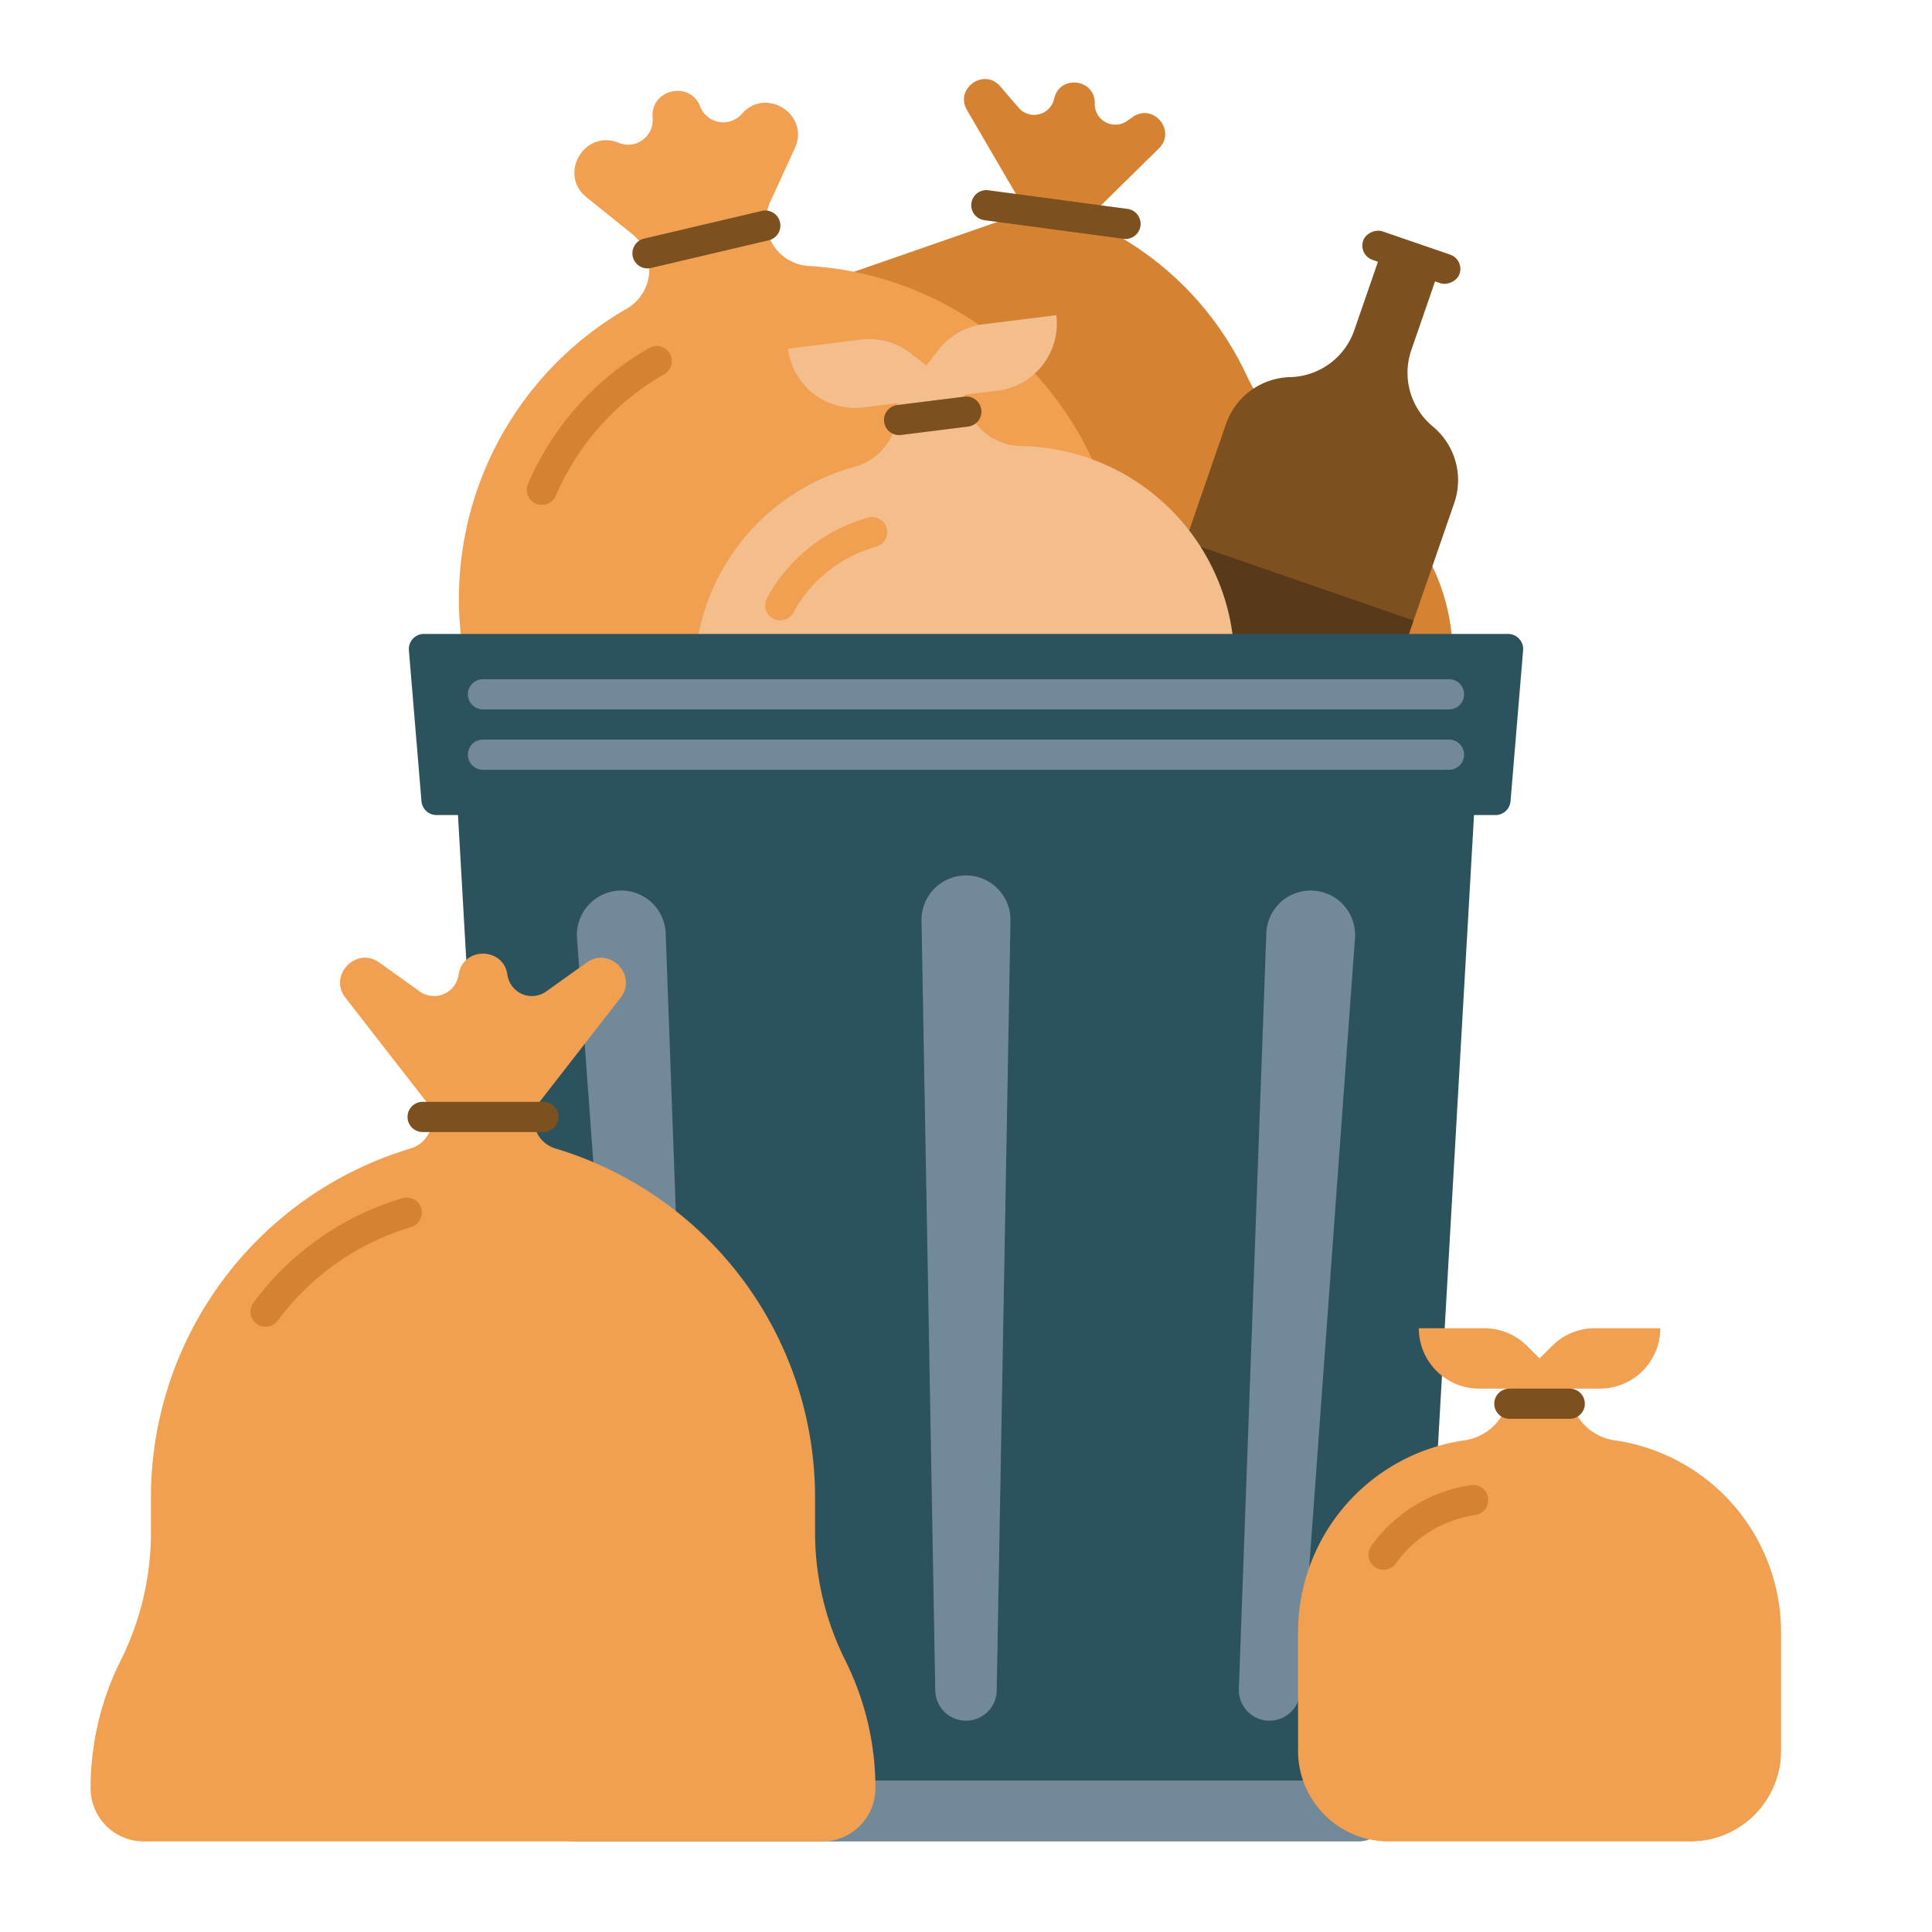
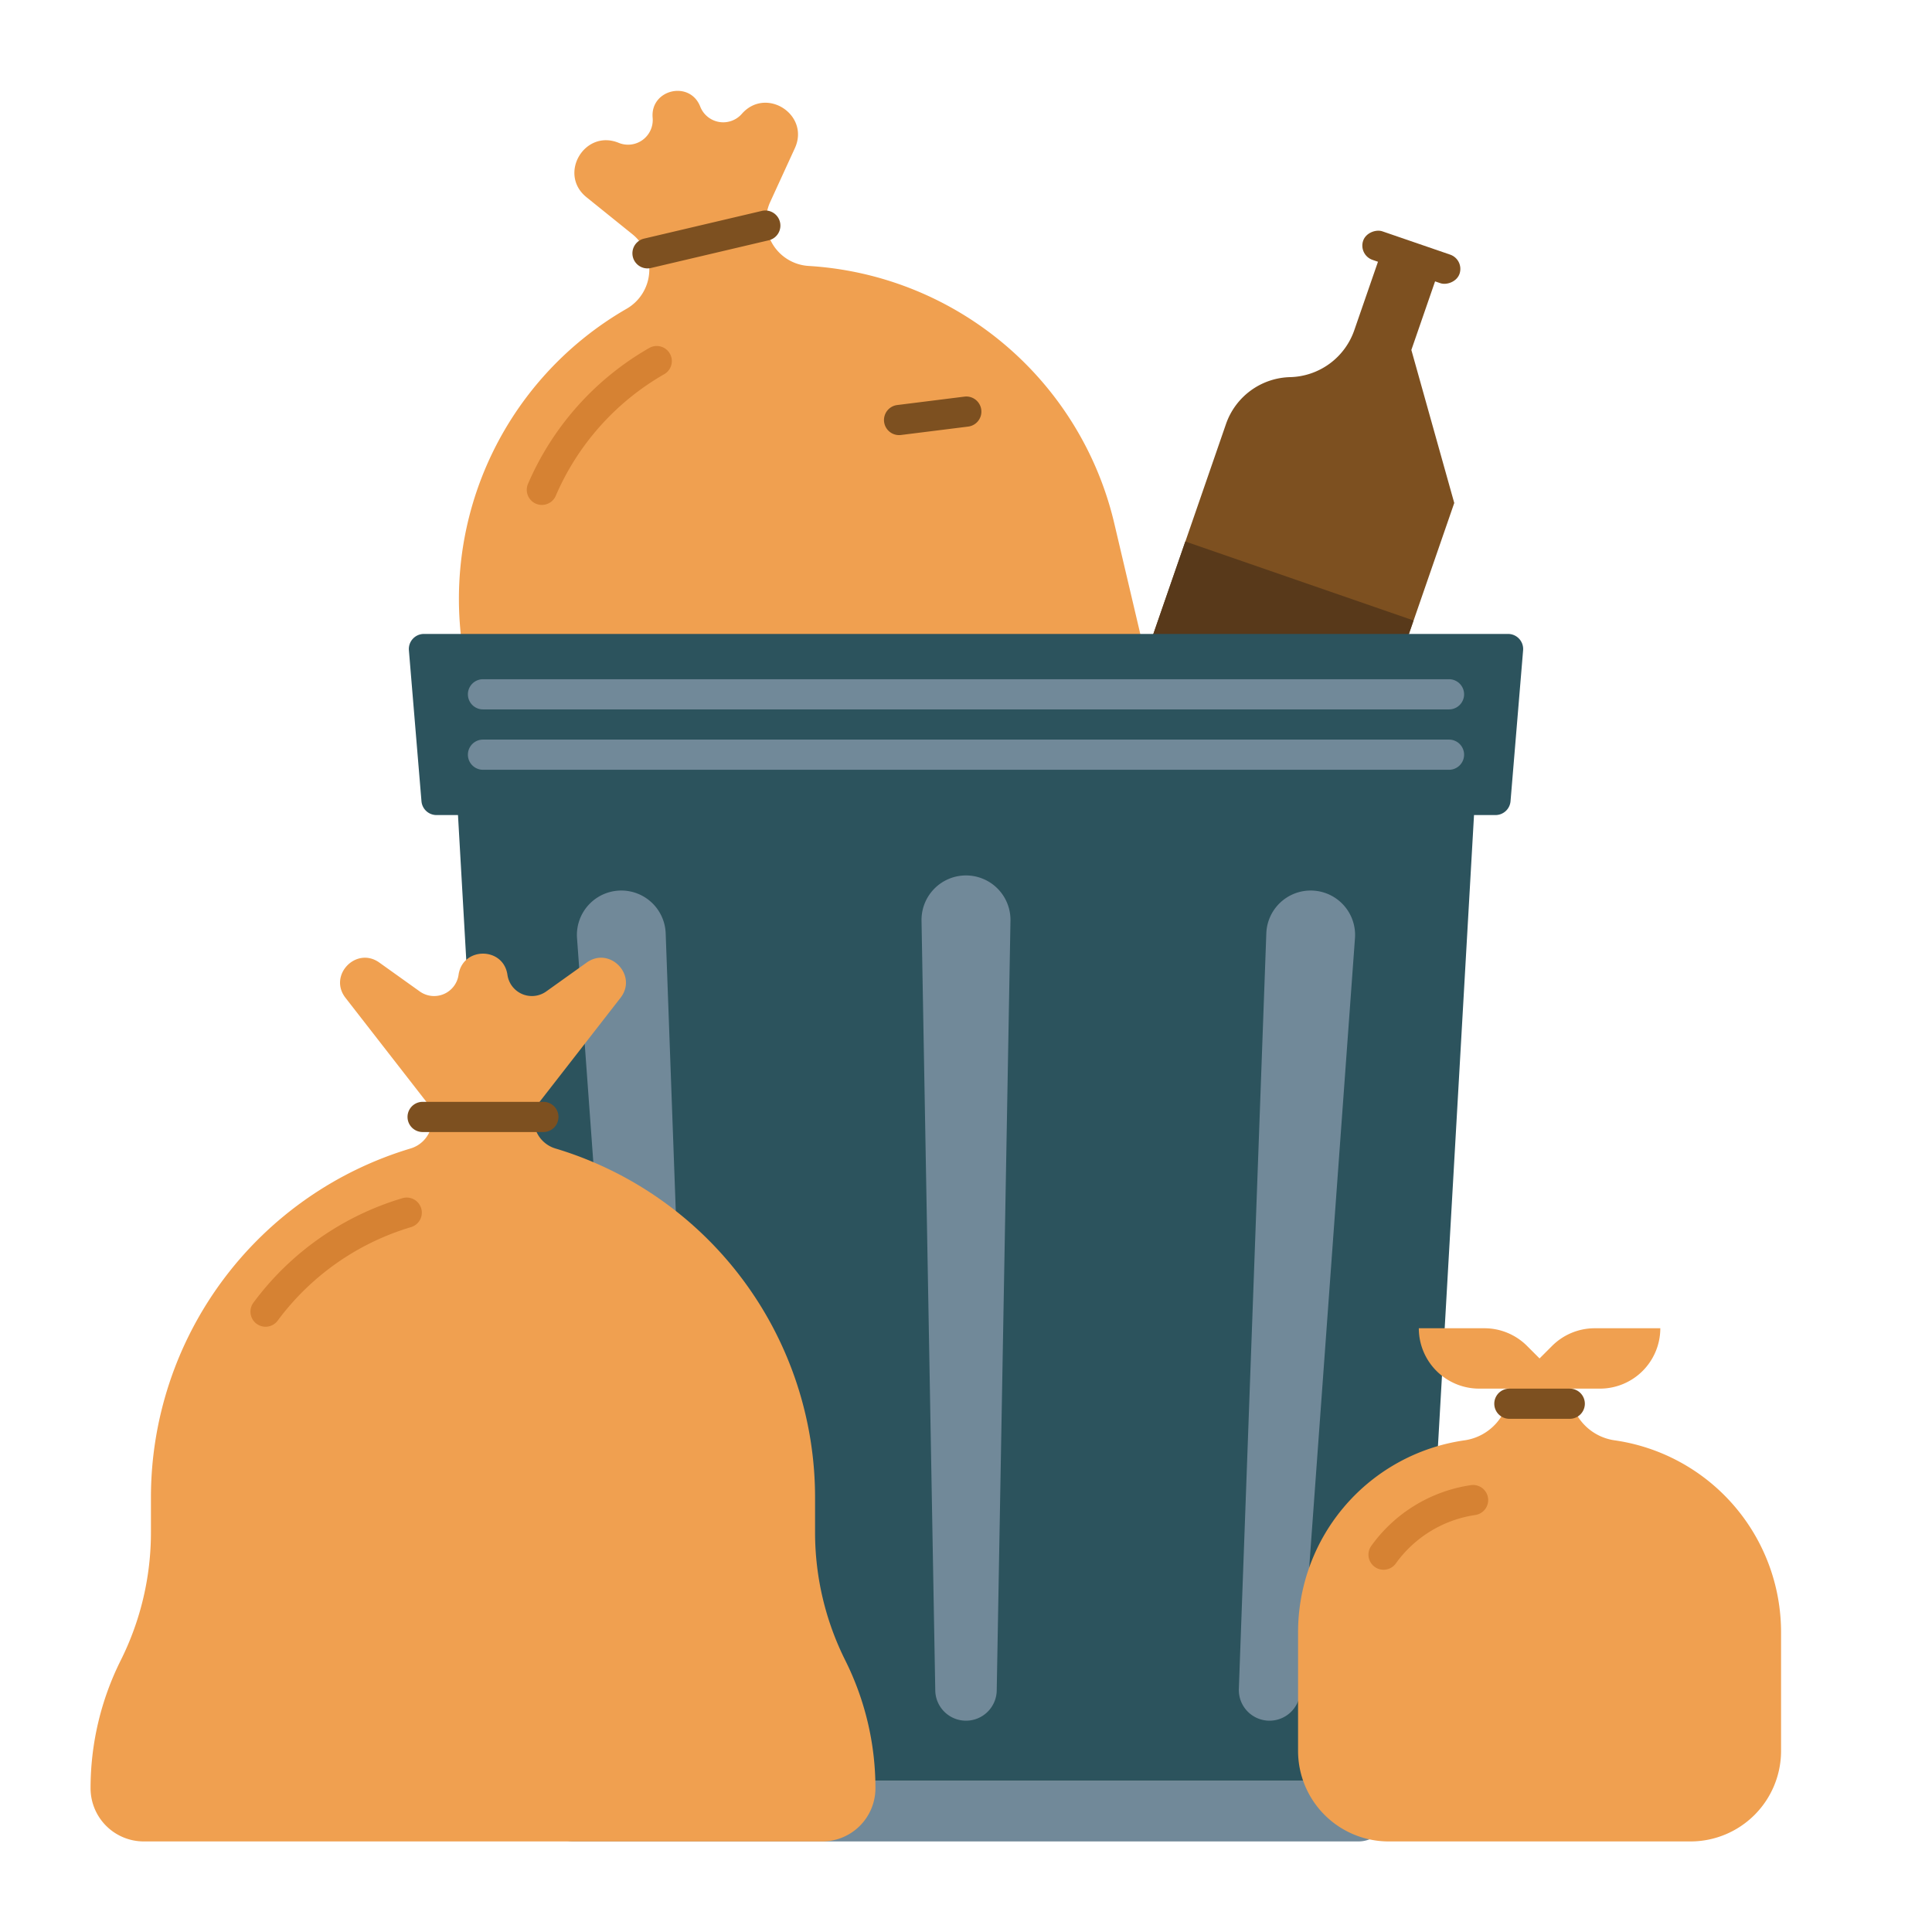
<svg xmlns="http://www.w3.org/2000/svg" height="512" viewBox="0 0 512 512" width="512">
  <g id="flat">
-     <path d="m381.878 200-237.878-31.842a110.636 110.636 0 0 1 73.74-93.158l54.252-18.851-15.727-26.966c-3.337-5.723 4.516-11.311 8.829-6.281l4.833 5.636a5.439 5.439 0 0 0 9.444-2.384c1.4-6.448 10.922-5.3 10.753 1.3v.006a5.44 5.44 0 0 0 8.544 4.6l1.515-1.053c5.471-3.806 11.672 3.674 6.918 8.345l-19.25 18.918a83.249 83.249 0 0 1 42.449 41.053l.114.243a54.643 54.643 0 0 0 24.692 25.461 54.644 54.644 0 0 1 29.371 56.213z" fill="#d68233" />
-     <path d="m374.024 92.743 7.553-21.838-15.121-5.231-7.556 21.839a18.475 18.475 0 0 1 -17 12.43 18.473 18.473 0 0 0 -17 12.429l-36.9 106.707 60.484 20.921 36.909-106.707a18.474 18.474 0 0 0 -5.685-20.275 18.474 18.474 0 0 1 -5.684-20.275z" fill="#7d5020" />
+     <path d="m374.024 92.743 7.553-21.838-15.121-5.231-7.556 21.839a18.475 18.475 0 0 1 -17 12.43 18.473 18.473 0 0 0 -17 12.429l-36.9 106.707 60.484 20.921 36.909-106.707z" fill="#7d5020" />
    <path d="m305.855 152.836h64v40h-64z" fill="#58391a" transform="matrix(.945 .327 -.327 .945 75.059 -100.946)" />
    <rect fill="#7d5020" height="26.999" rx="4" transform="matrix(.325 -.946 .946 .325 187.868 399.795)" width="8.001" x="370.01" y="54.788" />
    <path d="m304 175.7-171.325 40.3-8.7-36.986a88.712 88.712 0 0 1 42.087-97.189 12 12 0 0 0 1.546-19.739l-10.03-8.086-2.144-1.729c-7.6-6.127-.5-18.12 8.524-14.417a6.543 6.543 0 0 0 9-6.636c-.673-7.536 9.855-10.013 12.612-2.966a6.543 6.543 0 0 0 11.015 1.929c6.431-7.339 18.125.236 14.057 9.105l-1.149 2.5-5.371 11.714a12 12 0 0 0 10.178 16.979 88.711 88.711 0 0 1 81 68.239z" fill="#f0a050" />
-     <path d="m329.4 190.209-142.25 17.791-2.7-21.595a57.554 57.554 0 0 1 41.962-62.668 15.5 15.5 0 0 0 11.3-16.873l-8.89 1.112a17.922 17.922 0 0 1 -20.006-15.558l19.304-2.418a17.923 17.923 0 0 1 13.225 3.636l4.143 3.222 3.222-4.143a17.921 17.921 0 0 1 11.922-6.781l19.307-2.415a17.92 17.92 0 0 1 -15.557 20.006l-8.891 1.112a15.5 15.5 0 0 0 15.109 13.574 57.555 57.555 0 0 1 56.1 50.4z" fill="#f4bd8c" />
    <path d="m143.6 133.809a4 4 0 0 1 -3.668-5.59 76.162 76.162 0 0 1 32.114-35.995 4 4 0 1 1 3.992 6.933 68.218 68.218 0 0 0 -28.76 32.243 4 4 0 0 1 -3.678 2.409z" fill="#d68233" />
    <path d="m171.62 71.129a4 4 0 0 1 -.912-7.9l31.15-7.327a4 4 0 1 1 1.832 7.787l-31.15 7.327a3.984 3.984 0 0 1 -.92.113z" fill="#7d5020" />
-     <path d="m298.278 63.321a4.049 4.049 0 0 1 -.535-.035l-36.843-4.932a4 4 0 1 1 1.061-7.929l36.839 4.931a4 4 0 0 1 -.526 7.965z" fill="#7d5020" />
    <path d="m366.555 472h-221.11a10 10 0 0 1 -9.984-9.43l-15.461-270.57h272l-15.461 270.57a10 10 0 0 1 -9.984 9.43z" fill="#2c535d" />
    <path d="m144 472h224a0 0 0 0 1 0 0v8a8 8 0 0 1 -8 8h-208a8 8 0 0 1 -8-8v-8a0 0 0 0 1 0 0z" fill="#718999" />
    <path d="m396.319 216h-280.638a4 4 0 0 1 -3.987-3.668l-3.333-40a4 4 0 0 1 3.986-4.332h287.306a4 4 0 0 1 3.986 4.332l-3.333 40a4 4 0 0 1 -3.987 3.668z" fill="#2c535d" />
    <g fill="#718999">
      <path d="m384 188h-256a4 4 0 0 1 0-8h256a4 4 0 0 1 0 8z" />
      <path d="m384 204h-256a4 4 0 0 1 0-8h256a4 4 0 0 1 0 8z" />
      <path d="m256 232a11.789 11.789 0 0 1 11.786 12l-3.643 204a8.144 8.144 0 0 1 -8.143 8 8.144 8.144 0 0 1 -8.143-8l-3.643-204a11.789 11.789 0 0 1 11.786-12z" />
      <path d="m175.564 456a8.135 8.135 0 0 1 -8.113-7.544l-14.533-199.836a11.766 11.766 0 0 1 11.735-12.62 11.766 11.766 0 0 1 11.759 11.339l7.281 200.231a8.134 8.134 0 0 1 -8.129 8.43z" />
      <path d="m336.436 456a8.135 8.135 0 0 0 8.113-7.544l14.533-199.836a11.766 11.766 0 0 0 -11.735-12.62 11.766 11.766 0 0 0 -11.759 11.339l-7.281 200.231a8.134 8.134 0 0 0 8.129 8.43z" />
    </g>
    <path d="m217.89 488h-179.78a14.11 14.11 0 0 1 -14.11-14.11 75.779 75.779 0 0 1 8-33.89 75.779 75.779 0 0 0 8-33.889v-9.267a96.56 96.56 0 0 1 68.814-92.488 8 8 0 0 0 4.016-12.574l-11.497-14.782-9.774-12.567c-4.632-5.956 2.829-13.727 8.969-9.342l10.713 7.653a6.544 6.544 0 0 0 10.281-4.4c1.07-7.491 11.886-7.491 12.956 0a6.544 6.544 0 0 0 10.281 4.4l10.713-7.653c6.14-4.385 13.6 3.386 8.969 9.342l-9.774 12.567-11.5 14.782a8 8 0 0 0 4.016 12.574 96.56 96.56 0 0 1 68.817 92.488v9.267a75.779 75.779 0 0 0 8 33.889 75.779 75.779 0 0 1 8 33.889 14.11 14.11 0 0 1 -14.11 14.111z" fill="#f0a050" />
    <path d="m70.373 351.6a4 4 0 0 1 -3.206-6.388 76.166 76.166 0 0 1 39.5-27.686 4 4 0 0 1 2.3 7.662 68.228 68.228 0 0 0 -35.383 24.8 4 4 0 0 1 -3.211 1.612z" fill="#d68233" />
    <path d="m144 300h-32a4 4 0 0 1 0-8h32a4 4 0 0 1 0 8z" fill="#7d5020" />
    <path d="m448 488h-80a24 24 0 0 1 -24-24v-31.432a51.388 51.388 0 0 1 44.121-50.868 13.836 13.836 0 0 0 11.879-13.7h-8a16 16 0 0 1 -16-16h17.373a16 16 0 0 1 11.313 4.686l3.314 3.314 3.314-3.314a16 16 0 0 1 11.313-4.686h17.373a16 16 0 0 1 -16 16h-8a13.836 13.836 0 0 0 11.879 13.7 51.388 51.388 0 0 1 44.121 50.868v31.432a24 24 0 0 1 -24 24z" fill="#f0a050" />
    <path d="m416 376h-16a4 4 0 0 1 0-8h16a4 4 0 0 1 0 8z" fill="#7d5020" />
    <path d="m366.654 416a4 4 0 0 1 -3.246-6.333 39.618 39.618 0 0 1 26.409-16.091 4 4 0 1 1 1.131 7.92 31.576 31.576 0 0 0 -21.042 12.837 3.994 3.994 0 0 1 -3.252 1.667z" fill="#d68233" />
    <path d="m206.766 164.4a4 4 0 0 1 -3.51-5.913 43.89 43.89 0 0 1 26.818-21.318 4 4 0 0 1 2.106 7.719 35.847 35.847 0 0 0 -21.9 17.424 4 4 0 0 1 -3.514 2.088z" fill="#f0a050" />
    <path d="m238.261 115.309a4 4 0 0 1 -.491-7.969l17.781-2.224a4 4 0 1 1 .992 7.938l-17.781 2.223a3.864 3.864 0 0 1 -.501.032z" fill="#7d5020" />
  </g>
</svg>